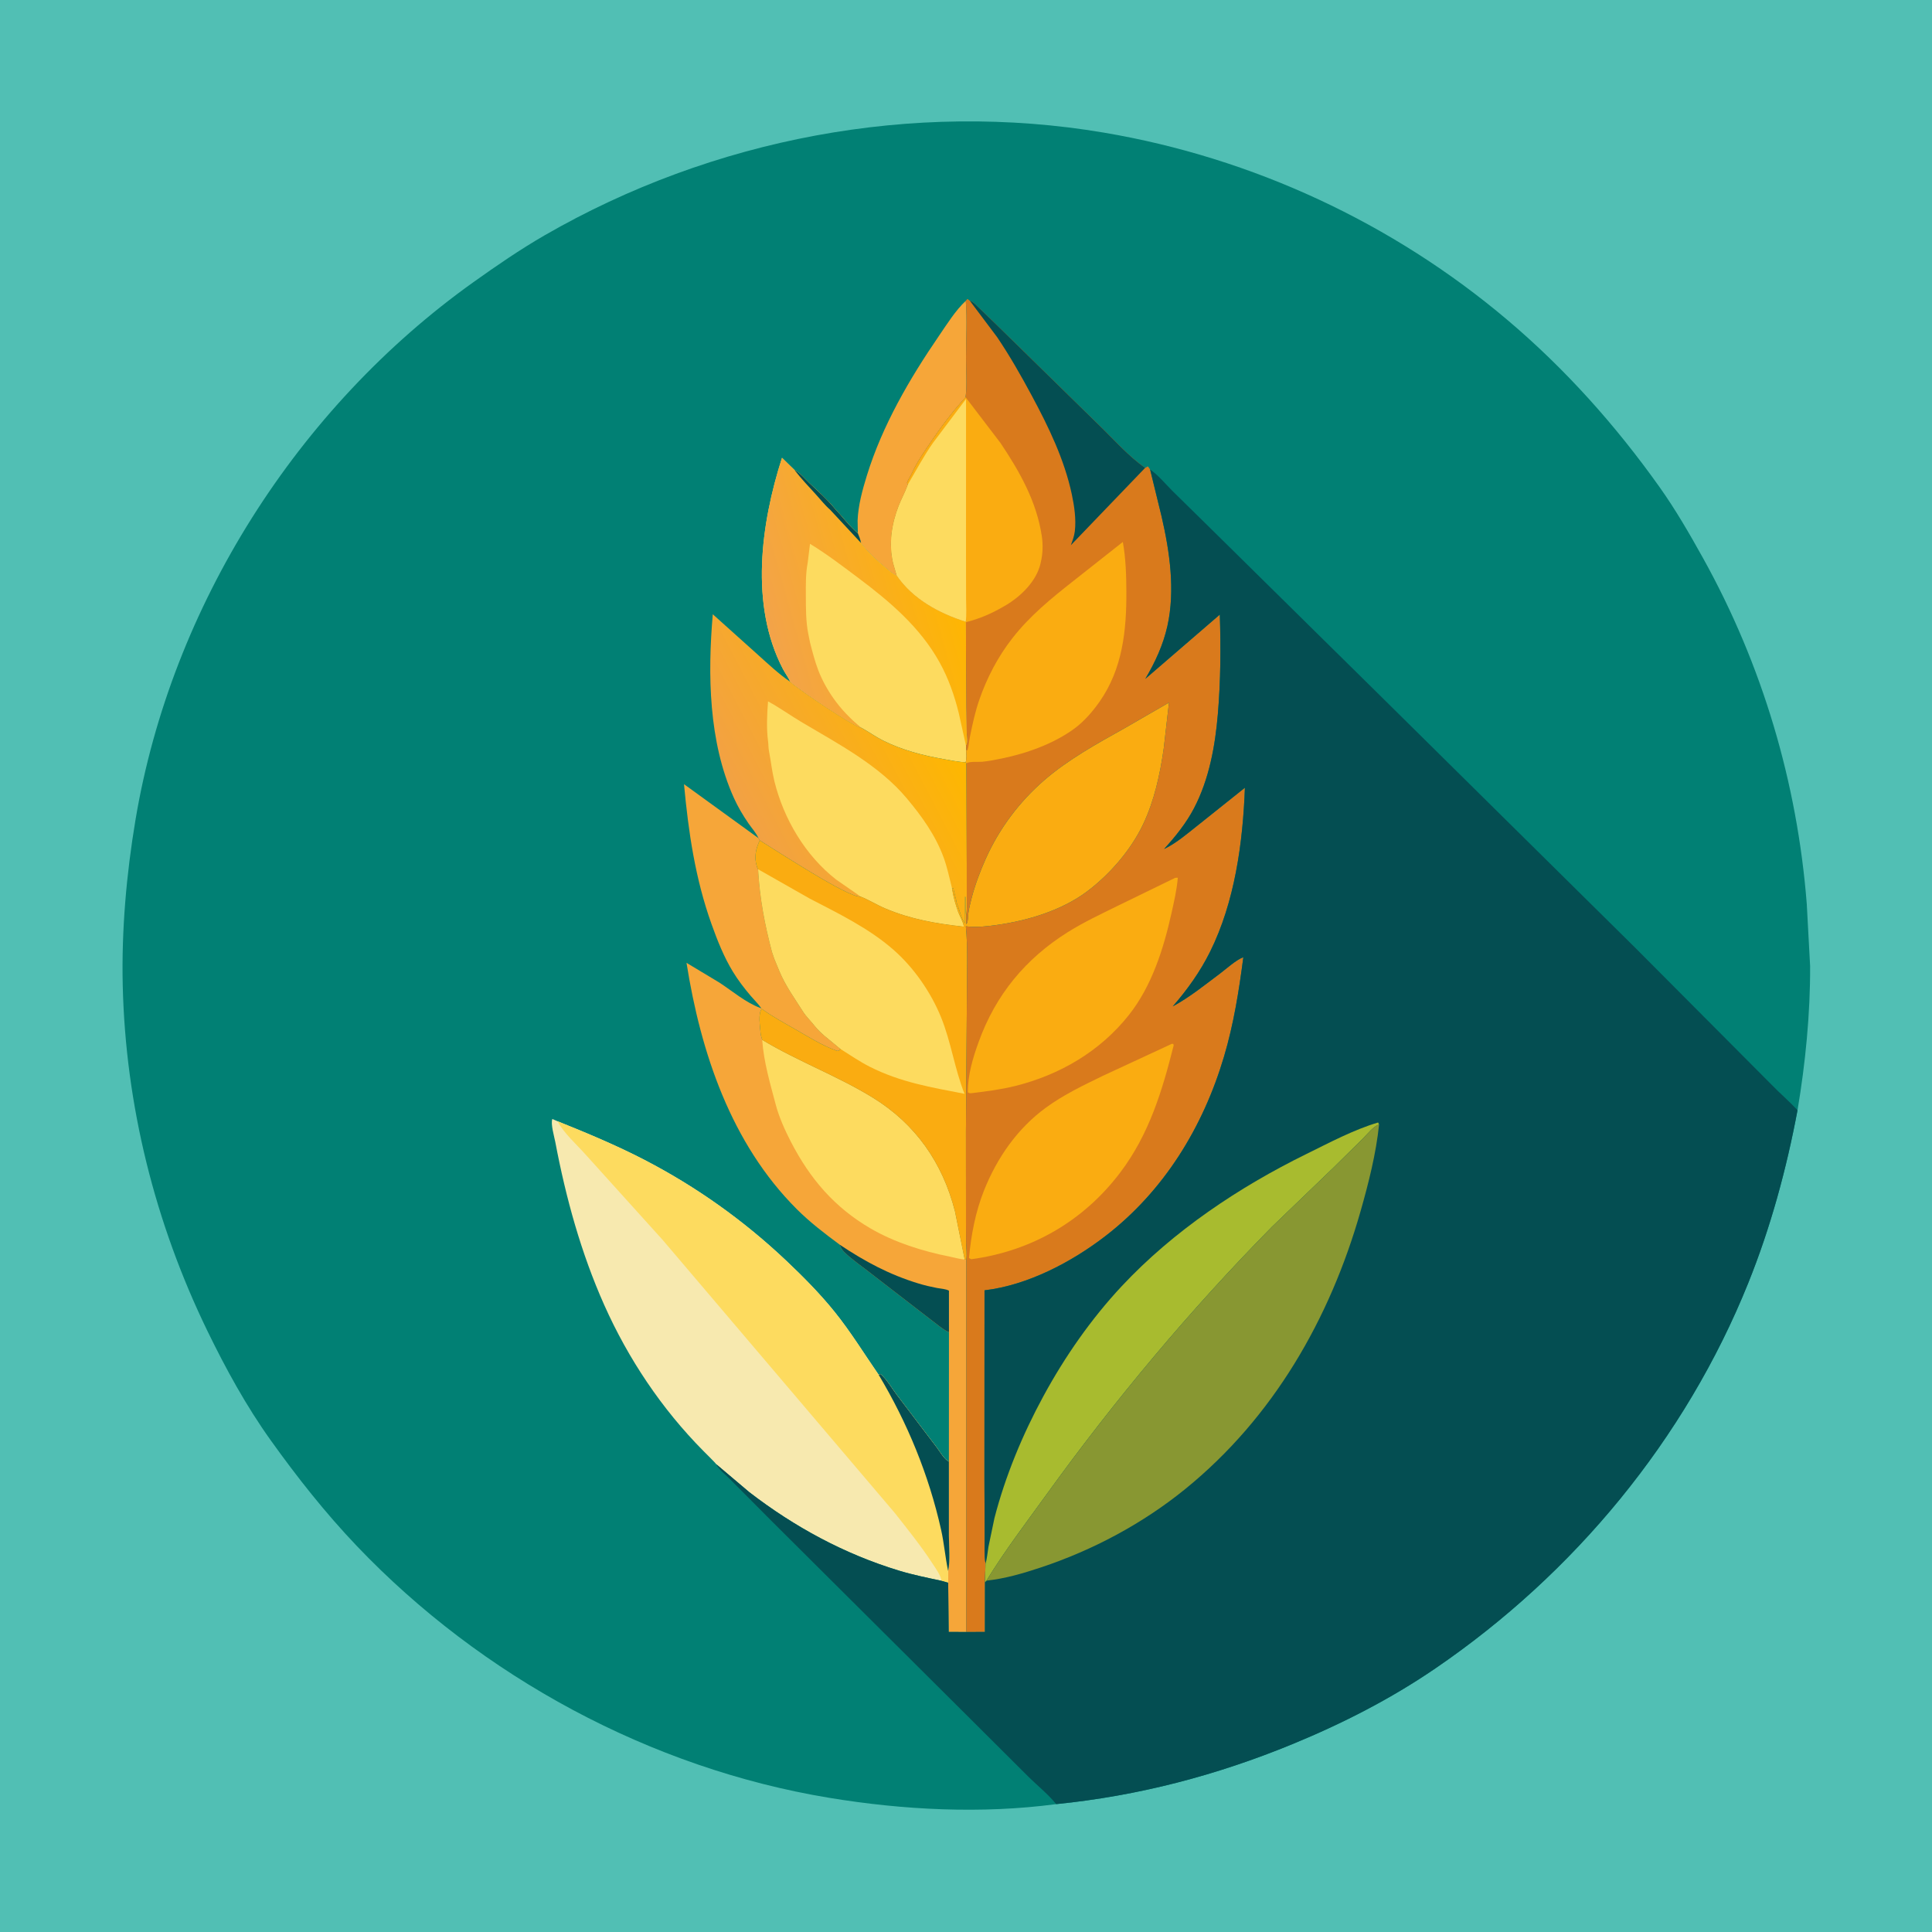
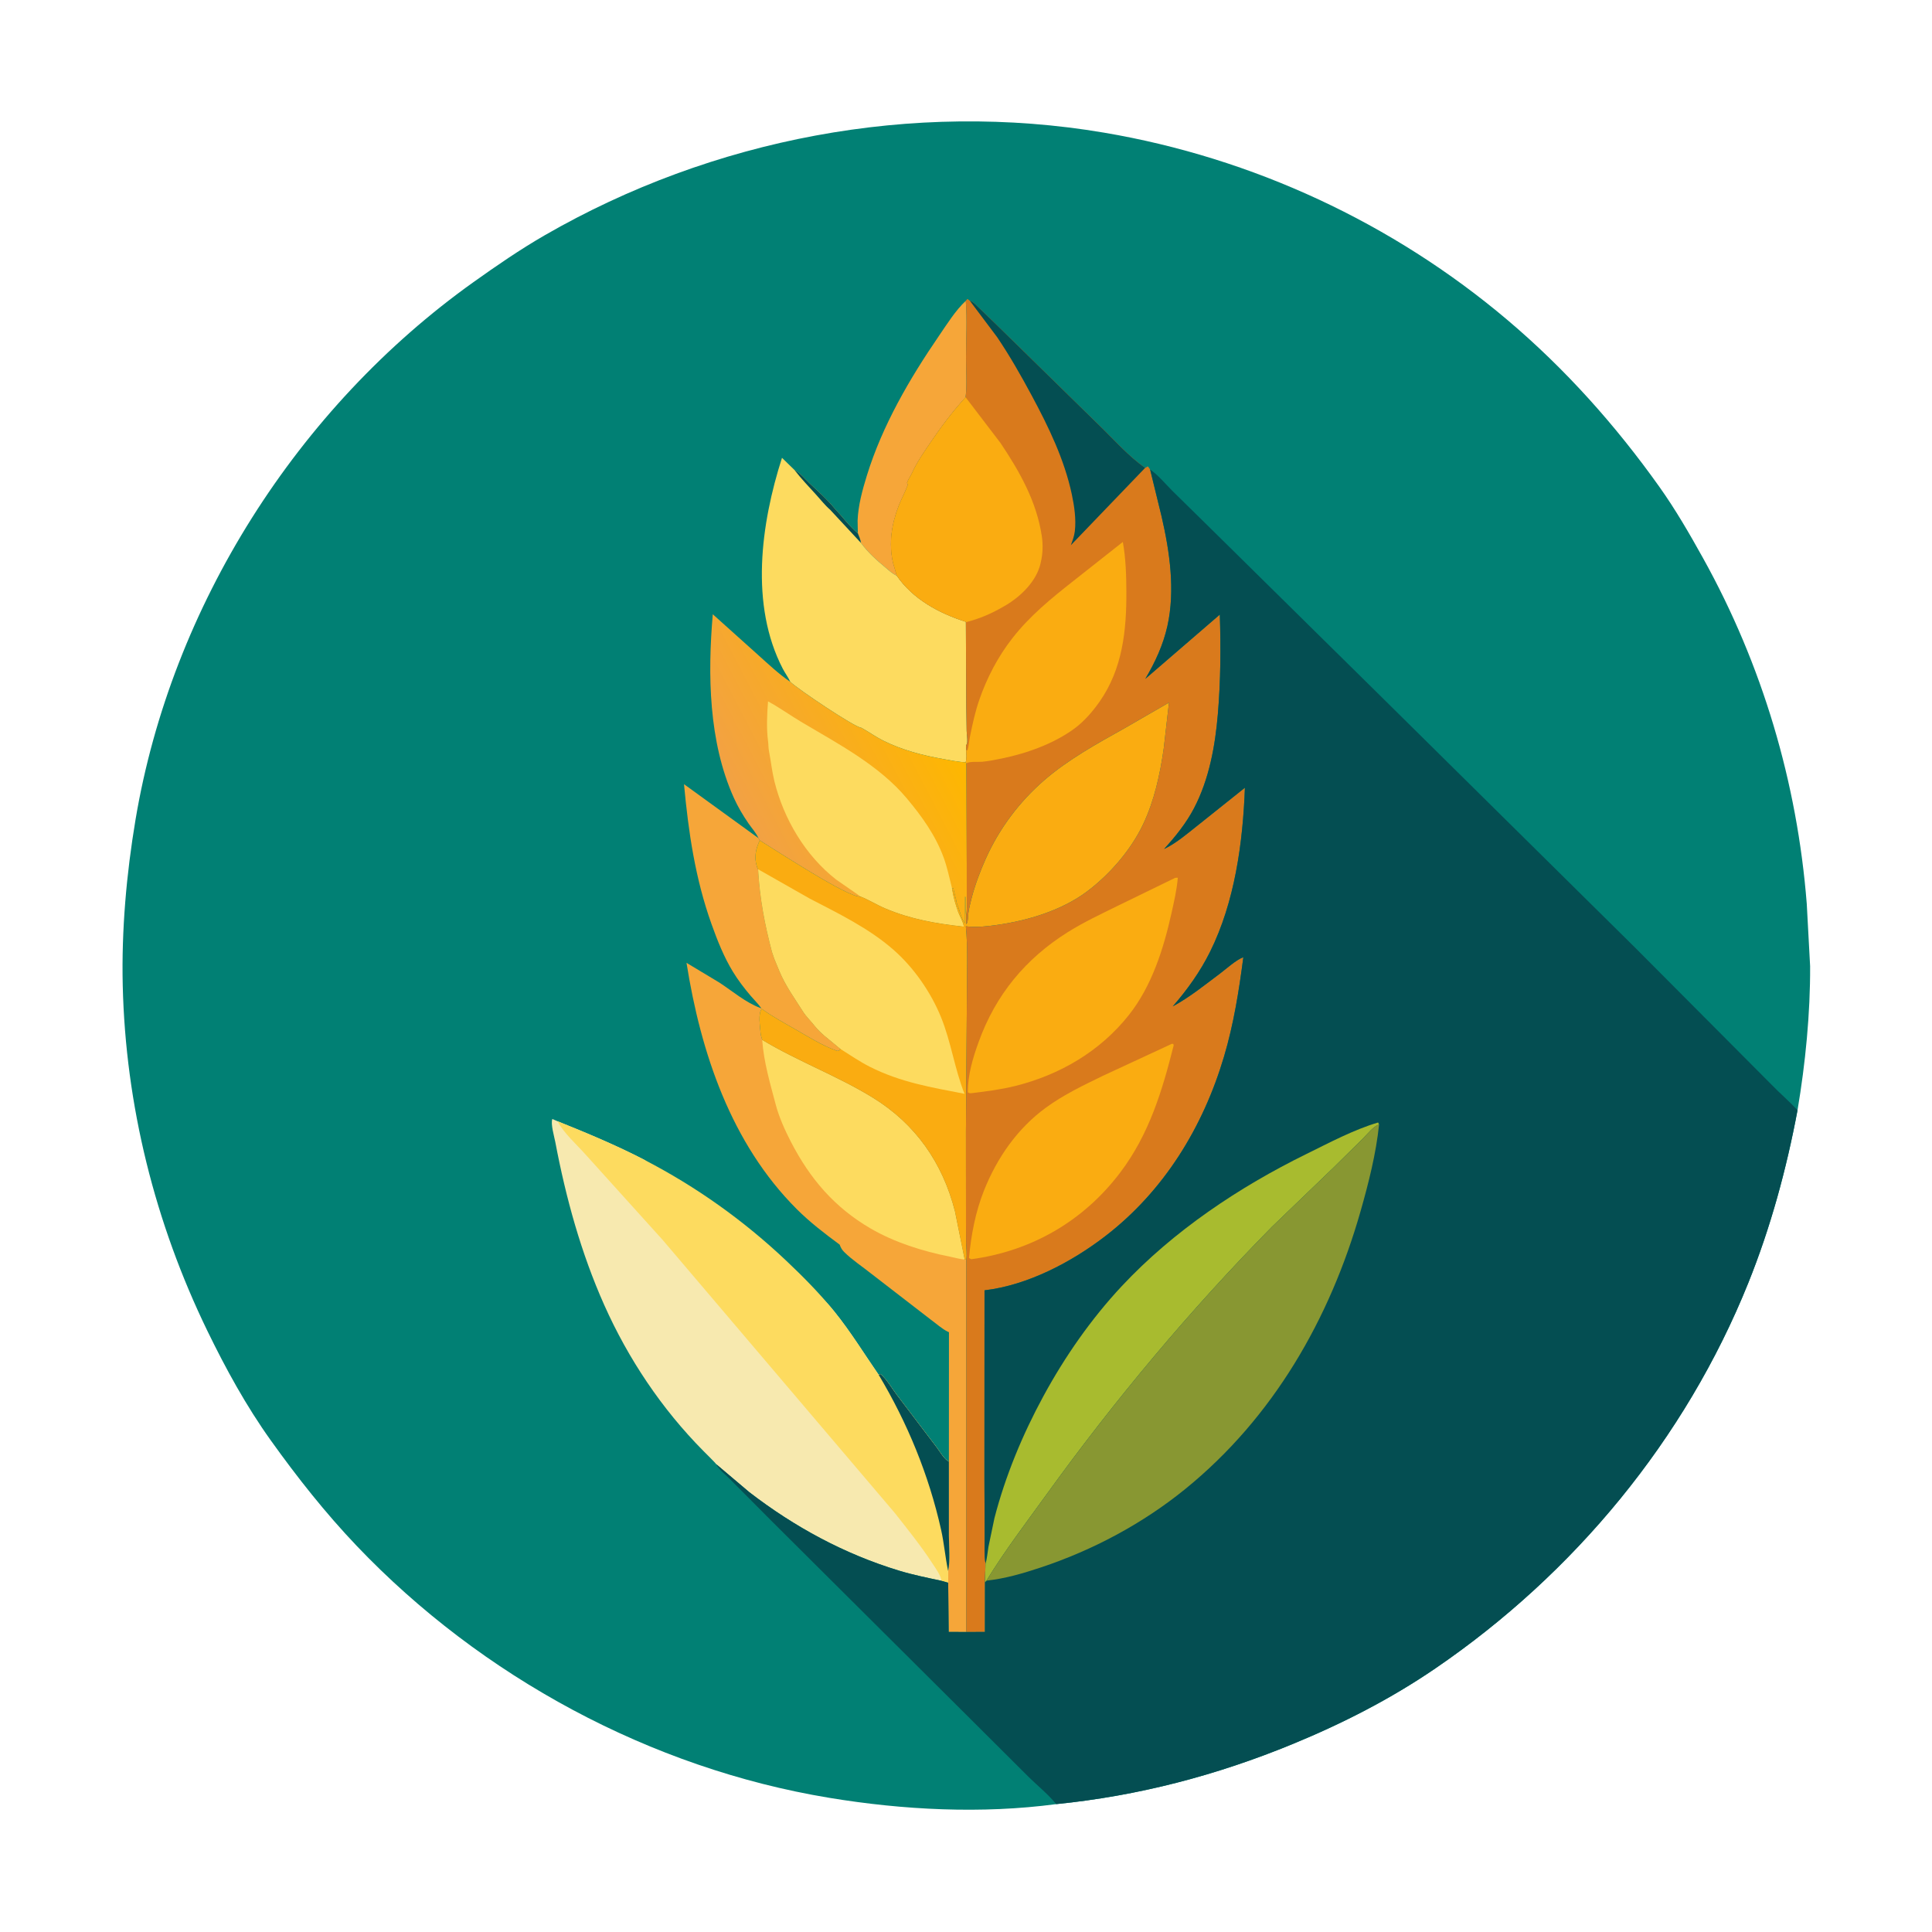
<svg xmlns="http://www.w3.org/2000/svg" version="1.1" style="display: block;" viewBox="0 0 2048 2048" width="1024" height="1024">
  <defs>
    <linearGradient id="Gradient1" gradientUnits="userSpaceOnUse" x1="1007.89" y1="609.924" x2="814.981" y2="664.285">
      <stop class="stop0" offset="0" stop-opacity="1" stop-color="rgb(254,182,2)" />
      <stop class="stop1" offset="1" stop-opacity="1" stop-color="rgb(243,163,73)" />
    </linearGradient>
    <linearGradient id="Gradient2" gradientUnits="userSpaceOnUse" x1="996.327" y1="760.78" x2="791.119" y2="867.815">
      <stop class="stop0" offset="0" stop-opacity="1" stop-color="rgb(254,183,0)" />
      <stop class="stop1" offset="1" stop-opacity="1" stop-color="rgb(242,161,68)" />
    </linearGradient>
  </defs>
-   <path transform="translate(0,0)" fill="rgb(81,191,180)" d="M -0 -0 L 2048 0 L 2048 2048 L -0 2048 L -0 -0 z" />
  <path transform="translate(0,0)" fill="rgb(1,128,116)" d="M 1119.6 1912.45 C 1040.66 1922.98 957.4 1918.72 878.986 1905.76 C 689.675 1874.48 510.438 1777.5 378.218 1638.8 C 344.914 1603.86 315.118 1566.1 287.052 1526.88 C 261.066 1490.57 239.284 1450.84 219.807 1410.73 C 164.308 1296.44 133.069 1171.72 130.102 1044.5 C 128.738 986.044 134.006 926.433 143.677 868.776 C 181.619 642.576 315.422 432.039 501.894 299.068 C 526.31 281.658 551.452 264.375 577.433 249.389 C 755.159 146.875 967.703 106.302 1170.43 140.633 C 1327.72 167.268 1476.46 236.318 1598.23 339.438 C 1659.43 391.261 1712.56 450.784 1758.98 516.022 C 1776.15 540.15 1790.97 565.833 1805.34 591.694 C 1868.11 704.668 1905.08 829.283 1915.24 958 L 1918.8 1024.14 C 1919.03 1074.33 1913.81 1127.44 1905.44 1176.91 C 1893.77 1239.21 1876.93 1301.14 1853.24 1360 C 1786.54 1525.72 1668.77 1668.03 1521.51 1768.6 C 1474.15 1800.94 1423.43 1826.86 1370.48 1848.67 C 1289.51 1882.01 1206.78 1903.67 1119.6 1912.45 z" />
  <path transform="translate(0,0)" fill="rgb(246,166,57)" d="M 909.354 565.347 L 909.095 551.809 C 909.641 535.881 914.258 519.155 918.945 504 C 935.324 451.029 964.096 401.598 995.322 356.035 C 1003.77 343.706 1012.88 329.058 1023.76 318.881 C 1025.34 338.449 1024.09 358.967 1024.02 378.628 C 1023.98 392.323 1025.25 407.596 1023.59 421.107 C 1009.21 436.972 997.036 453.192 985.115 470.945 C 978.65 480.573 971.752 490.422 967.005 501.005 C 965.337 504.722 962.924 507.815 961.505 511.75 L 961.988 513.031 L 962.586 513.139 L 961.916 515.015 C 959.285 522.192 955.475 529.017 952.686 536.186 C 945.112 555.655 941.942 576.441 946.788 597 L 950.64 610.234 C 946.33 608.561 942.534 604.815 939 601.891 C 929.382 593.933 920.08 585.675 912.69 575.55 C 912.046 571.878 910.795 568.775 909.354 565.347 z" />
  <path transform="translate(0,0)" fill="rgb(253,219,95)" d="M 837.751 722.781 C 835.583 717.98 832.255 713.634 829.81 708.925 C 794.661 641.251 806.553 555.126 828.947 485.302 L 842.12 498.157 C 848.292 501.418 852.961 507.289 857.979 512.088 C 866.896 520.618 876.452 528.884 884.303 538.447 C 892.592 547.184 900.17 557.633 909.354 565.347 C 910.795 568.775 912.046 571.878 912.69 575.55 C 920.08 585.675 929.382 593.933 939 601.891 C 942.534 604.815 946.33 608.561 950.64 610.234 C 967.799 635.209 995.535 650.102 1023.72 659.07 L 1023.88 659.576 L 1024.29 748.842 L 1024.7 774.806 C 1024.79 778.56 1025.59 782.82 1025.31 786.509 C 1025.19 788.003 1024.62 789.227 1024.01 790.565 L 1024.23 794.985 C 1024.41 799.32 1025 803.813 1023.71 808.007 C 1015.79 807.791 1007.38 805.931 999.585 804.557 C 977.799 800.719 956.231 795.033 936.344 785.145 C 928.756 781.372 922.095 776.546 914.776 772.431 L 912.99 771.439 C 906.215 771.167 845.462 730.317 837.751 722.781 z" />
-   <path transform="translate(0,0)" fill="url(#Gradient1)" d="M 837.751 722.781 C 835.583 717.98 832.255 713.634 829.81 708.925 C 794.661 641.251 806.553 555.126 828.947 485.302 L 842.12 498.157 C 848.292 501.418 852.961 507.289 857.979 512.088 C 866.896 520.618 876.452 528.884 884.303 538.447 C 892.592 547.184 900.17 557.633 909.354 565.347 C 910.795 568.775 912.046 571.878 912.69 575.55 C 920.08 585.675 929.382 593.933 939 601.891 C 942.534 604.815 946.33 608.561 950.64 610.234 C 967.799 635.209 995.535 650.102 1023.72 659.07 L 1023.88 659.576 L 1024.29 748.842 L 1024.7 774.806 C 1024.79 778.56 1025.59 782.82 1025.31 786.509 C 1025.19 788.003 1024.62 789.227 1024.01 790.565 L 1016.35 755.99 C 1011.79 737.352 1005.36 719.06 996.054 702.236 C 975.335 664.764 942.988 637.468 909.261 612.18 C 892.78 599.824 876.23 587.195 858.637 576.468 L 856.205 596.5 C 853.992 607.636 854.197 619.939 854.236 631.317 C 854.283 644.725 854.184 658.835 856.857 672.031 L 858.736 681.344 C 861.283 691.204 863.639 700.432 867.234 710 C 871.165 720.461 876.917 730.877 883.321 740 C 891.789 752.065 901.61 762.094 912.99 771.439 C 906.215 771.167 845.462 730.317 837.751 722.781 z" />
  <path transform="translate(0,0)" fill="rgb(4,78,82)" d="M 842.12 498.157 C 848.292 501.418 852.961 507.289 857.979 512.088 C 866.896 520.618 876.452 528.884 884.303 538.447 C 892.592 547.184 900.17 557.633 909.354 565.347 C 910.795 568.775 912.046 571.878 912.69 575.55 L 880.042 540.408 C 874.728 535.832 870.048 529.83 865.32 524.634 C 857.437 515.973 849.284 507.429 842.12 498.157 z" />
  <path transform="translate(0,0)" fill="url(#Gradient2)" d="M 803.931 888.424 C 801.684 883.07 796.803 877.774 793.5 872.961 C 787.526 864.254 782.186 855.259 777.85 845.624 C 751.068 786.117 750.119 714.958 755.573 651.132 L 803.5 694.16 C 814.64 704.124 825.335 714.353 837.751 722.781 C 845.462 730.317 906.215 771.167 912.99 771.439 L 914.776 772.431 C 922.095 776.546 928.756 781.372 936.344 785.145 C 956.231 795.033 977.799 800.719 999.585 804.557 C 1007.38 805.931 1015.79 807.791 1023.71 808.007 L 1024.44 809.204 L 1024.8 916.766 L 1024.82 951.976 C 1024.79 957.907 1025.32 964.53 1024.15 970.344 C 1023.18 964.202 1023.67 957.251 1023.57 951 L 1023 950.5 L 1023 978.5 C 1019.72 975.972 1017.28 965.472 1015.73 961.365 C 1014.95 959.298 1014.2 957.829 1013.84 955.618 C 1013.61 954.186 1013.38 953.029 1012.96 951.607 L 1012.49 950.047 L 1012.23 948.507 C 1011.75 946.61 1011.1 945.16 1010.91 943.16 L 1010.82 941.757 L 1009.12 941.342 L 1009.29 942.479 C 1010.54 950.704 1012.95 959.073 1015.75 966.89 C 1016.88 970.028 1022.18 979.813 1021.5 982.256 C 992.287 979.035 965.514 974.443 938.275 962.919 C 929.467 959.193 921.121 953.862 912.325 950.411 C 900.321 952.432 822.115 901.086 805.38 890.824 L 803.931 888.424 z" />
  <path transform="translate(0,0)" fill="rgb(253,219,95)" d="M 912.325 950.411 L 886.354 932.386 C 853.66 906.875 830.679 868.04 820.861 828.005 C 818.291 817.527 817.247 807.002 815.2 796.5 C 814.458 792.693 814.634 789.26 814.146 785.5 C 812.377 771.885 813.09 757.218 814.149 743.489 C 826.58 750.239 838.306 758.715 850.502 765.942 C 888.994 788.752 931.92 811.363 961.13 846.161 C 977.102 865.188 991.729 885.515 1000.31 909.038 C 1004.13 919.522 1006.41 930.534 1009.12 941.342 L 1009.29 942.479 C 1010.54 950.704 1012.95 959.073 1015.75 966.89 C 1016.88 970.028 1022.18 979.813 1021.5 982.256 C 992.287 979.035 965.514 974.443 938.275 962.919 C 929.467 959.193 921.121 953.862 912.325 950.411 z" />
  <path transform="translate(0,0)" fill="rgb(246,166,57)" d="M 807.106 1068.91 C 803.895 1064.23 799.483 1060 795.796 1055.66 C 788.998 1047.64 782.497 1039.2 777.014 1030.23 C 767.341 1014.4 760.491 997.056 754.259 979.636 C 736.983 931.35 729.769 882.093 725.072 831.26 L 803.931 888.424 L 805.38 890.824 C 801.17 899.665 799.206 908.783 802.303 918.5 C 802.851 920.219 802.883 920.145 803.643 921.465 C 805.395 952.235 810.56 979.473 818.378 1009.13 L 820.874 1016.47 L 826.132 1029.22 C 832.633 1044.94 842.339 1058.13 851.305 1072.34 C 854.668 1077.68 859.283 1081.91 863.12 1086.86 C 867.17 1092.08 872.677 1097.07 877.874 1101.14 L 891.114 1112.07 C 889.899 1112.97 888.889 1114.33 887.25 1113.99 L 886 1113.49 C 871.474 1108.16 857.466 1099.39 844.071 1091.67 C 831.831 1084.61 818.985 1077.79 807.582 1069.45 C 803.371 1074.28 805.685 1087.41 806.119 1093.79 C 806.315 1096.68 806.758 1098.52 807.663 1101.21 L 807.958 1102.34 C 845.772 1125.13 887.464 1140.39 925.085 1163.52 C 970.52 1191.44 999.279 1232.8 1012.29 1284.18 L 1022.56 1335.02 L 1024.33 1335.36 L 1024.29 1729.99 L 1005.62 1729.92 L 1005.11 1677.71 L 1005.04 1665.26 C 1007.48 1654.06 1005.85 1639.5 1005.87 1627.82 L 1005.87 1549.33 L 1005.94 1412.18 L 1004.8 1411.71 C 998.693 1408.76 992.553 1403.14 987 1399.13 L 923.185 1349.87 C 913.879 1342.44 903.249 1335.5 894.808 1327.13 C 892.442 1324.79 891.187 1322.45 890.068 1319.35 C 874.19 1307.62 858.557 1295.67 844.562 1281.69 C 774.971 1212.19 742.783 1115.8 727.73 1020.65 L 762.518 1041.55 C 776.576 1050.73 790.219 1062.61 806.006 1068.51 L 807.106 1068.91 z" />
-   <path transform="translate(0,0)" fill="rgb(4,78,82)" d="M 890.068 1319.35 C 916.841 1337.24 942.751 1351.17 973.754 1360.59 C 980.18 1362.54 986.735 1364.07 993.329 1365.33 C 997.167 1366.07 1002.53 1366.28 1005.92 1368.15 L 1005.94 1412.18 L 1004.8 1411.71 C 998.693 1408.76 992.553 1403.14 987 1399.13 L 923.185 1349.87 C 913.879 1342.44 903.249 1335.5 894.808 1327.13 C 892.442 1324.79 891.187 1322.45 890.068 1319.35 z" />
  <path transform="translate(0,0)" fill="rgb(253,219,95)" d="M 807.958 1102.34 C 845.772 1125.13 887.464 1140.39 925.085 1163.52 C 970.52 1191.44 999.279 1232.8 1012.29 1284.18 L 1022.56 1335.02 C 1017.52 1334.9 1011.8 1333.06 1006.81 1332.08 C 978.26 1326.46 948.107 1316.94 922.864 1302.23 C 884.4 1279.82 858.408 1249.25 838.201 1210 C 832.059 1198.07 825.84 1184.25 822.393 1171.23 C 816.367 1148.47 809.663 1126.04 807.958 1102.34 z" />
  <path transform="translate(0,0)" fill="rgb(250,172,17)" d="M 1024.19 979.877 L 1024.89 978.84 C 1026.36 975.941 1025.93 972.279 1026.33 969.084 C 1027.01 963.715 1028.35 958.161 1029.69 952.93 C 1033.37 938.537 1038.88 923.782 1044.96 910.237 C 1059.27 878.345 1080.47 850.003 1106.87 827.127 C 1132.36 805.04 1162.69 788.382 1192 771.994 L 1239.17 744.77 L 1233.61 793.402 C 1229.7 820.815 1223.61 848.872 1211.65 874 C 1198.69 901.223 1176 927.328 1151.88 945.302 C 1125.18 965.191 1089.35 975.913 1056.67 980.513 C 1046.3 981.973 1034.21 983.377 1023.83 981.923 C 1026.09 1004.79 1024.97 1028.37 1024.98 1051.35 L 1023.95 1199.02 L 1024 1297.18 L 1024.12 1317.95 C 1024.35 1323.82 1025.12 1329.49 1024.33 1335.36 L 1022.56 1335.02 L 1012.29 1284.18 C 999.279 1232.8 970.52 1191.44 925.085 1163.52 C 887.464 1140.39 845.772 1125.13 807.958 1102.34 L 807.663 1101.21 C 806.758 1098.52 806.315 1096.68 806.119 1093.79 C 805.685 1087.41 803.371 1074.28 807.582 1069.45 C 818.985 1077.79 831.831 1084.61 844.071 1091.67 C 857.466 1099.39 871.474 1108.16 886 1113.49 L 887.25 1113.99 C 888.889 1114.33 889.899 1112.97 891.114 1112.07 L 877.874 1101.14 C 872.677 1097.07 867.17 1092.08 863.12 1086.86 C 859.283 1081.91 854.668 1077.68 851.305 1072.34 C 842.339 1058.13 832.633 1044.94 826.132 1029.22 L 820.874 1016.47 L 818.378 1009.13 C 810.56 979.473 805.395 952.235 803.643 921.465 C 802.883 920.145 802.851 920.219 802.303 918.5 C 799.206 908.783 801.17 899.665 805.38 890.824 C 822.115 901.086 900.321 952.432 912.325 950.411 C 921.121 953.862 929.467 959.193 938.275 962.919 C 965.514 974.443 992.287 979.035 1021.5 982.256 C 1022.18 979.813 1016.88 970.028 1015.75 966.89 C 1012.95 959.073 1010.54 950.704 1009.29 942.479 L 1009.12 941.342 L 1010.82 941.757 L 1010.91 943.16 C 1011.1 945.16 1011.75 946.61 1012.23 948.507 L 1012.49 950.047 L 1012.96 951.607 C 1013.38 953.029 1013.61 954.186 1013.84 955.618 C 1014.2 957.829 1014.95 959.298 1015.73 961.365 C 1017.28 965.472 1019.72 975.972 1023 978.5 L 1023 950.5 L 1023.57 951 C 1023.67 957.251 1023.18 964.202 1024.15 970.344 L 1024.19 979.877 z" />
  <path transform="translate(0,0)" fill="rgb(253,219,95)" d="M 803.643 921.465 L 858.285 952.516 C 888.979 968.471 920.705 983.752 946.962 1006.67 C 968.604 1025.57 986.702 1051.71 997.514 1078.25 C 1008.23 1104.57 1011.91 1132.98 1022.42 1159.48 C 987.237 1152.68 954.388 1147.22 921.962 1130.77 C 911.141 1125.28 901.336 1118.53 891.114 1112.07 L 877.874 1101.14 C 872.677 1097.07 867.17 1092.08 863.12 1086.86 C 859.283 1081.91 854.668 1077.68 851.305 1072.34 C 842.339 1058.13 832.633 1044.94 826.132 1029.22 L 820.874 1016.47 L 818.378 1009.13 C 810.56 979.473 805.395 952.235 803.643 921.465 z" />
-   <path transform="translate(0,0)" fill="rgb(247,233,175)" d="M 759.142 1552.03 C 759.188 1551.49 746.925 1539.39 745.528 1537.98 C 701.442 1493.5 665.921 1440.36 640.45 1383.2 C 615.882 1328.06 599.85 1269.82 588.643 1210.61 C 587.582 1205 583.519 1191.37 585.5 1186.19 L 591.041 1188.58 C 621.956 1200.99 653.301 1214.06 682.89 1229.39 C 738.234 1258.06 788.372 1293.78 833.659 1336.61 C 851.484 1353.47 868.933 1371.1 884.378 1390.2 C 901.62 1411.52 915.784 1434.71 931.34 1457.2 L 933.5 1456.59 C 940.08 1462.24 945.11 1471.28 950.38 1478.24 L 992.842 1534.16 C 996.355 1538.72 1000.71 1546.92 1005.87 1549.33 L 1005.87 1627.82 C 1005.85 1639.5 1007.48 1654.06 1005.04 1665.26 L 1005.11 1677.71 L 998.148 1675.74 C 983.007 1672.49 967.83 1669.46 953 1664.95 C 895.005 1647.3 842.212 1618.67 794.305 1581.78 L 759.142 1552.03 z" />
+   <path transform="translate(0,0)" fill="rgb(247,233,175)" d="M 759.142 1552.03 C 759.188 1551.49 746.925 1539.39 745.528 1537.98 C 701.442 1493.5 665.921 1440.36 640.45 1383.2 C 615.882 1328.06 599.85 1269.82 588.643 1210.61 C 587.582 1205 583.519 1191.37 585.5 1186.19 L 591.041 1188.58 C 621.956 1200.99 653.301 1214.06 682.89 1229.39 C 851.484 1353.47 868.933 1371.1 884.378 1390.2 C 901.62 1411.52 915.784 1434.71 931.34 1457.2 L 933.5 1456.59 C 940.08 1462.24 945.11 1471.28 950.38 1478.24 L 992.842 1534.16 C 996.355 1538.72 1000.71 1546.92 1005.87 1549.33 L 1005.87 1627.82 C 1005.85 1639.5 1007.48 1654.06 1005.04 1665.26 L 1005.11 1677.71 L 998.148 1675.74 C 983.007 1672.49 967.83 1669.46 953 1664.95 C 895.005 1647.3 842.212 1618.67 794.305 1581.78 L 759.142 1552.03 z" />
  <path transform="translate(0,0)" fill="rgb(253,219,95)" d="M 591.041 1188.58 C 621.956 1200.99 653.301 1214.06 682.89 1229.39 C 738.234 1258.06 788.372 1293.78 833.659 1336.61 C 851.484 1353.47 868.933 1371.1 884.378 1390.2 C 901.62 1411.52 915.784 1434.71 931.34 1457.2 L 933.5 1456.59 C 940.08 1462.24 945.11 1471.28 950.38 1478.24 L 992.842 1534.16 C 996.355 1538.72 1000.71 1546.92 1005.87 1549.33 L 1005.87 1627.82 C 1005.85 1639.5 1007.48 1654.06 1005.04 1665.26 L 1005.11 1677.71 L 998.148 1675.74 C 996.894 1669.38 991.833 1662.53 988.307 1657.12 C 976.274 1638.64 962.143 1621.17 948.531 1603.83 L 702.487 1314.42 L 620.77 1223.9 C 611.278 1213.19 597.521 1201.12 591.041 1188.58 z" />
  <path transform="translate(0,0)" fill="rgb(4,78,82)" d="M 931.34 1457.2 L 933.5 1456.59 C 940.08 1462.24 945.11 1471.28 950.38 1478.24 L 992.842 1534.16 C 996.355 1538.72 1000.71 1546.92 1005.87 1549.33 L 1005.87 1627.82 C 1005.85 1639.5 1007.48 1654.06 1005.04 1665.26 C 1001.99 1650.81 1000.82 1635.97 997.579 1621.5 C 984.564 1563.39 961.894 1508.24 931.34 1457.2 z" />
  <path transform="translate(0,0)" fill="rgb(217,122,28)" d="M 1023.76 318.881 L 1025.53 316.885 L 1028.06 318.84 C 1031.65 319.907 1034.05 322.795 1036.7 325.3 L 1055.99 343.893 L 1164.93 450.582 C 1180.46 465.622 1196.18 483.599 1213.91 495.944 L 1216.8 494.365 L 1219.15 497.595 L 1231.34 547.499 C 1239.96 584.721 1245.93 625.886 1237.48 663.682 C 1232.99 683.709 1224.5 702.018 1214.08 719.606 L 1293.05 651.49 C 1294.19 686.689 1293.96 721.376 1291.02 756.5 C 1288.15 790.722 1281.75 826.101 1265.68 856.804 C 1257.39 872.64 1245.97 886.856 1233.95 899.997 C 1246.9 893.832 1258.05 884.073 1269.26 875.244 L 1319.65 835.028 C 1317.5 893.485 1308.89 956.209 1282.69 1008.97 C 1272.23 1030.04 1258.59 1049.1 1243.17 1066.81 C 1261.22 1057.05 1277.11 1044.08 1293.49 1031.82 C 1299.97 1026.96 1310.4 1017.43 1317.99 1014.68 C 1313.32 1050.48 1307.8 1085.33 1297.5 1120.04 C 1275.26 1194.98 1233.82 1262.6 1171.45 1310.53 C 1135.5 1338.15 1089.22 1362.4 1043.63 1367.81 L 1043.54 1567.71 L 1043.79 1627.67 C 1043.88 1637.29 1043.13 1648.01 1044.67 1657.49 L 1044.13 1677.35 L 1044.06 1729.93 L 1024.29 1729.99 L 1024.33 1335.36 C 1025.12 1329.49 1024.35 1323.82 1024.12 1317.95 L 1024 1297.18 L 1023.95 1199.02 L 1024.98 1051.35 C 1024.97 1028.37 1026.09 1004.79 1023.83 981.923 C 1034.21 983.377 1046.3 981.973 1056.67 980.513 C 1089.35 975.913 1125.18 965.191 1151.88 945.302 C 1176 927.328 1198.69 901.223 1211.65 874 C 1223.61 848.872 1229.7 820.815 1233.61 793.402 L 1239.17 744.77 L 1192 771.994 C 1162.69 788.382 1132.36 805.04 1106.87 827.127 C 1080.47 850.003 1059.27 878.345 1044.96 910.237 C 1038.88 923.782 1033.37 938.537 1029.69 952.93 C 1028.35 958.161 1027.01 963.715 1026.33 969.084 C 1025.93 972.279 1026.36 975.941 1024.89 978.84 L 1024.19 979.877 L 1024.15 970.344 C 1025.32 964.53 1024.79 957.907 1024.82 951.976 L 1024.8 916.766 L 1024.44 809.204 L 1023.71 808.007 C 1025 803.813 1024.41 799.32 1024.23 794.985 L 1024.01 790.565 C 1024.62 789.227 1025.19 788.003 1025.31 786.509 C 1025.59 782.82 1024.79 778.56 1024.7 774.806 L 1024.29 748.842 L 1023.88 659.576 L 1023.72 659.07 C 995.535 650.102 967.799 635.209 950.64 610.234 L 946.788 597 C 941.942 576.441 945.112 555.655 952.686 536.186 C 955.475 529.017 959.285 522.192 961.916 515.015 L 962.586 513.139 L 961.988 513.031 L 961.505 511.75 C 962.924 507.815 965.337 504.722 967.005 501.005 C 971.752 490.422 978.65 480.573 985.115 470.945 C 997.036 453.192 1009.21 436.972 1023.59 421.107 C 1025.25 407.596 1023.98 392.323 1024.02 378.628 C 1024.09 358.967 1025.34 338.449 1023.76 318.881 z" />
  <path transform="translate(0,0)" fill="rgb(4,78,82)" d="M 1028.06 318.84 C 1031.65 319.907 1034.05 322.795 1036.7 325.3 L 1055.99 343.893 L 1164.93 450.582 C 1180.46 465.622 1196.18 483.599 1213.91 495.944 L 1135.13 577.963 C 1136.9 573.176 1138.75 568.251 1139.35 563.159 C 1140.86 550.465 1138.82 536.465 1136.16 524 C 1128.24 486.862 1111.46 452.388 1093.58 419.132 C 1082.27 398.092 1070.39 377.176 1057 357.377 L 1028.06 318.84 z" />
  <path transform="translate(0,0)" fill="rgb(250,172,17)" d="M 1024.23 794.985 L 1025.52 795.5 C 1027.09 790.814 1027.25 785.503 1028.24 780.624 C 1030.88 767.633 1033.72 754.47 1038.06 741.931 C 1046.15 718.523 1057.77 696.265 1073.02 676.696 C 1091.71 652.707 1114.47 634.218 1138.18 615.572 L 1190.24 574.488 C 1193.39 591.692 1193.92 609.782 1194 627.249 C 1194.19 668.383 1189.96 708.833 1165.72 743.621 C 1158.58 753.862 1149.19 764.733 1139.11 772.158 C 1117.4 788.157 1088.89 798.464 1062.65 803.881 C 1055.67 805.324 1048.31 806.817 1041.21 807.495 C 1037.12 807.885 1027.39 806.872 1024.44 809.204 L 1023.71 808.007 C 1025 803.813 1024.41 799.32 1024.23 794.985 z" />
  <path transform="translate(0,0)" fill="rgb(250,172,17)" d="M 1242.19 1106.5 L 1243.69 1106.59 L 1244.18 1108 C 1231.99 1156.49 1218.05 1202.54 1187.47 1242.94 C 1148.46 1294.47 1093.5 1326.19 1029.5 1334.86 C 1028.7 1334.48 1027.93 1333.96 1027.18 1333.5 C 1029.37 1309.27 1034.08 1284.49 1043.14 1261.83 C 1056.96 1227.27 1078.49 1196.19 1108.78 1174.11 C 1127.73 1160.29 1148.73 1150.3 1169.73 1140.11 L 1242.19 1106.5 z" />
  <path transform="translate(0,0)" fill="rgb(250,172,17)" d="M 1245.83 930.5 L 1248.53 930.413 C 1247.49 943.17 1244.56 955.67 1241.79 968.137 C 1233.43 1005.72 1220.91 1045.38 1196.66 1075.95 C 1166.02 1114.58 1123.53 1139.37 1075.96 1151.24 C 1060.77 1155.02 1045.02 1156.98 1029.5 1158.86 C 1027.05 1158.82 1028.21 1159.11 1026 1158 C 1025.72 1139.87 1031.26 1121.54 1037.37 1104.61 C 1055.44 1054.52 1087.07 1016.21 1132.09 988.003 C 1148.73 977.581 1166.36 969.305 1183.94 960.639 L 1245.83 930.5 z" />
  <path transform="translate(0,0)" fill="rgb(250,172,17)" d="M 1023.59 421.107 L 1060.51 469.5 C 1080.93 499.941 1098.79 531.484 1104.35 568.238 C 1105.73 577.392 1105.46 587.011 1103.29 596 L 1102.95 597.532 C 1098.73 615.704 1082.94 631.318 1067.49 640.833 L 1064.65 642.5 C 1051.34 650.295 1038.88 655.735 1023.88 659.576 L 1023.72 659.07 C 995.535 650.102 967.799 635.209 950.64 610.234 L 946.788 597 C 941.942 576.441 945.112 555.655 952.686 536.186 C 955.475 529.017 959.285 522.192 961.916 515.015 L 962.586 513.139 L 961.988 513.031 L 961.505 511.75 C 962.924 507.815 965.337 504.722 967.005 501.005 C 971.752 490.422 978.65 480.573 985.115 470.945 C 997.036 453.192 1009.21 436.972 1023.59 421.107 z" />
-   <path transform="translate(0,0)" fill="rgb(253,219,95)" d="M 962.586 513.139 C 971.316 498.405 979.11 483.527 989.012 469.457 L 1024.04 422.881 L 1024.01 586.913 L 1024.07 634.596 C 1024.07 642.557 1024.76 651.188 1023.72 659.07 C 995.535 650.102 967.799 635.209 950.64 610.234 L 946.788 597 C 941.942 576.441 945.112 555.655 952.686 536.186 C 955.475 529.017 959.285 522.192 961.916 515.015 L 962.586 513.139 z" />
  <path transform="translate(0,0)" fill="rgb(4,78,82)" d="M 1219.15 497.595 C 1227.9 503.829 1235.28 512.845 1242.88 520.471 L 1280.41 557.339 L 1459.17 733.593 L 1733.56 1004.82 L 1877.58 1149.47 C 1886.57 1158.85 1896.74 1167.36 1905.44 1176.91 C 1893.77 1239.21 1876.93 1301.14 1853.24 1360 C 1786.54 1525.72 1668.77 1668.03 1521.51 1768.6 C 1474.15 1800.94 1423.43 1826.86 1370.48 1848.67 C 1289.51 1882.01 1206.78 1903.67 1119.6 1912.45 C 1111.42 1902.29 1100.02 1893.07 1090.65 1883.88 L 1034.56 1827.98 L 817.896 1612.31 L 774.084 1568.25 C 769.043 1563.03 762.512 1558.54 759.142 1552.03 L 794.305 1581.78 C 842.212 1618.67 895.005 1647.3 953 1664.95 C 967.83 1669.46 983.007 1672.49 998.148 1675.74 L 1005.11 1677.71 L 1005.62 1729.92 L 1024.29 1729.99 L 1044.06 1729.93 L 1044.13 1677.35 L 1044.67 1657.49 C 1043.13 1648.01 1043.88 1637.29 1043.79 1627.67 L 1043.54 1567.71 L 1043.63 1367.81 C 1089.22 1362.4 1135.5 1338.15 1171.45 1310.53 C 1233.82 1262.6 1275.26 1194.98 1297.5 1120.04 C 1307.8 1085.33 1313.32 1050.48 1317.99 1014.68 C 1310.4 1017.43 1299.97 1026.96 1293.49 1031.82 C 1277.11 1044.08 1261.22 1057.05 1243.17 1066.81 C 1258.59 1049.1 1272.23 1030.04 1282.69 1008.97 C 1308.89 956.209 1317.5 893.485 1319.65 835.028 L 1269.26 875.244 C 1258.05 884.073 1246.9 893.832 1233.95 899.997 C 1245.97 886.856 1257.39 872.64 1265.68 856.804 C 1281.75 826.101 1288.15 790.722 1291.02 756.5 C 1293.96 721.376 1294.19 686.689 1293.05 651.49 L 1214.08 719.606 C 1224.5 702.018 1232.99 683.709 1237.48 663.682 C 1245.93 625.886 1239.96 584.721 1231.34 547.499 L 1219.15 497.595 z" />
  <path transform="translate(0,0)" fill="rgb(168,187,47)" d="M 1044.67 1657.49 C 1046.4 1652.01 1046.8 1645.63 1047.75 1639.94 L 1054.18 1609.17 C 1065.74 1564.48 1084.03 1520.52 1106.04 1480 C 1128.74 1438.2 1156.67 1398.05 1189.2 1363.28 C 1243.96 1304.77 1313.33 1258.44 1384.91 1223.25 C 1409.11 1211.36 1435.03 1197.49 1460.87 1189.89 L 1461.87 1192.03 C 1455.57 1194.18 1449.56 1202.1 1444.82 1206.84 L 1414 1237.26 L 1348.38 1300.39 C 1261.65 1388.42 1181.9 1483.71 1109.59 1583.9 C 1087.84 1614.02 1065.12 1643.8 1045.72 1675.52 L 1044.13 1677.35 L 1044.67 1657.49 z" />
  <path transform="translate(0,0)" fill="rgb(136,151,50)" d="M 1461.87 1192.03 C 1458.74 1222.71 1450.68 1254.38 1442.24 1284 C 1409.66 1398.27 1349.63 1502.6 1256.75 1578.16 C 1211.52 1614.96 1158.59 1643.2 1103.34 1661.56 C 1084.75 1667.74 1065.25 1673.51 1045.72 1675.52 C 1065.12 1643.8 1087.84 1614.02 1109.59 1583.9 C 1181.9 1483.71 1261.65 1388.42 1348.38 1300.39 L 1414 1237.26 L 1444.82 1206.84 C 1449.56 1202.1 1455.57 1194.18 1461.87 1192.03 z" />
</svg>